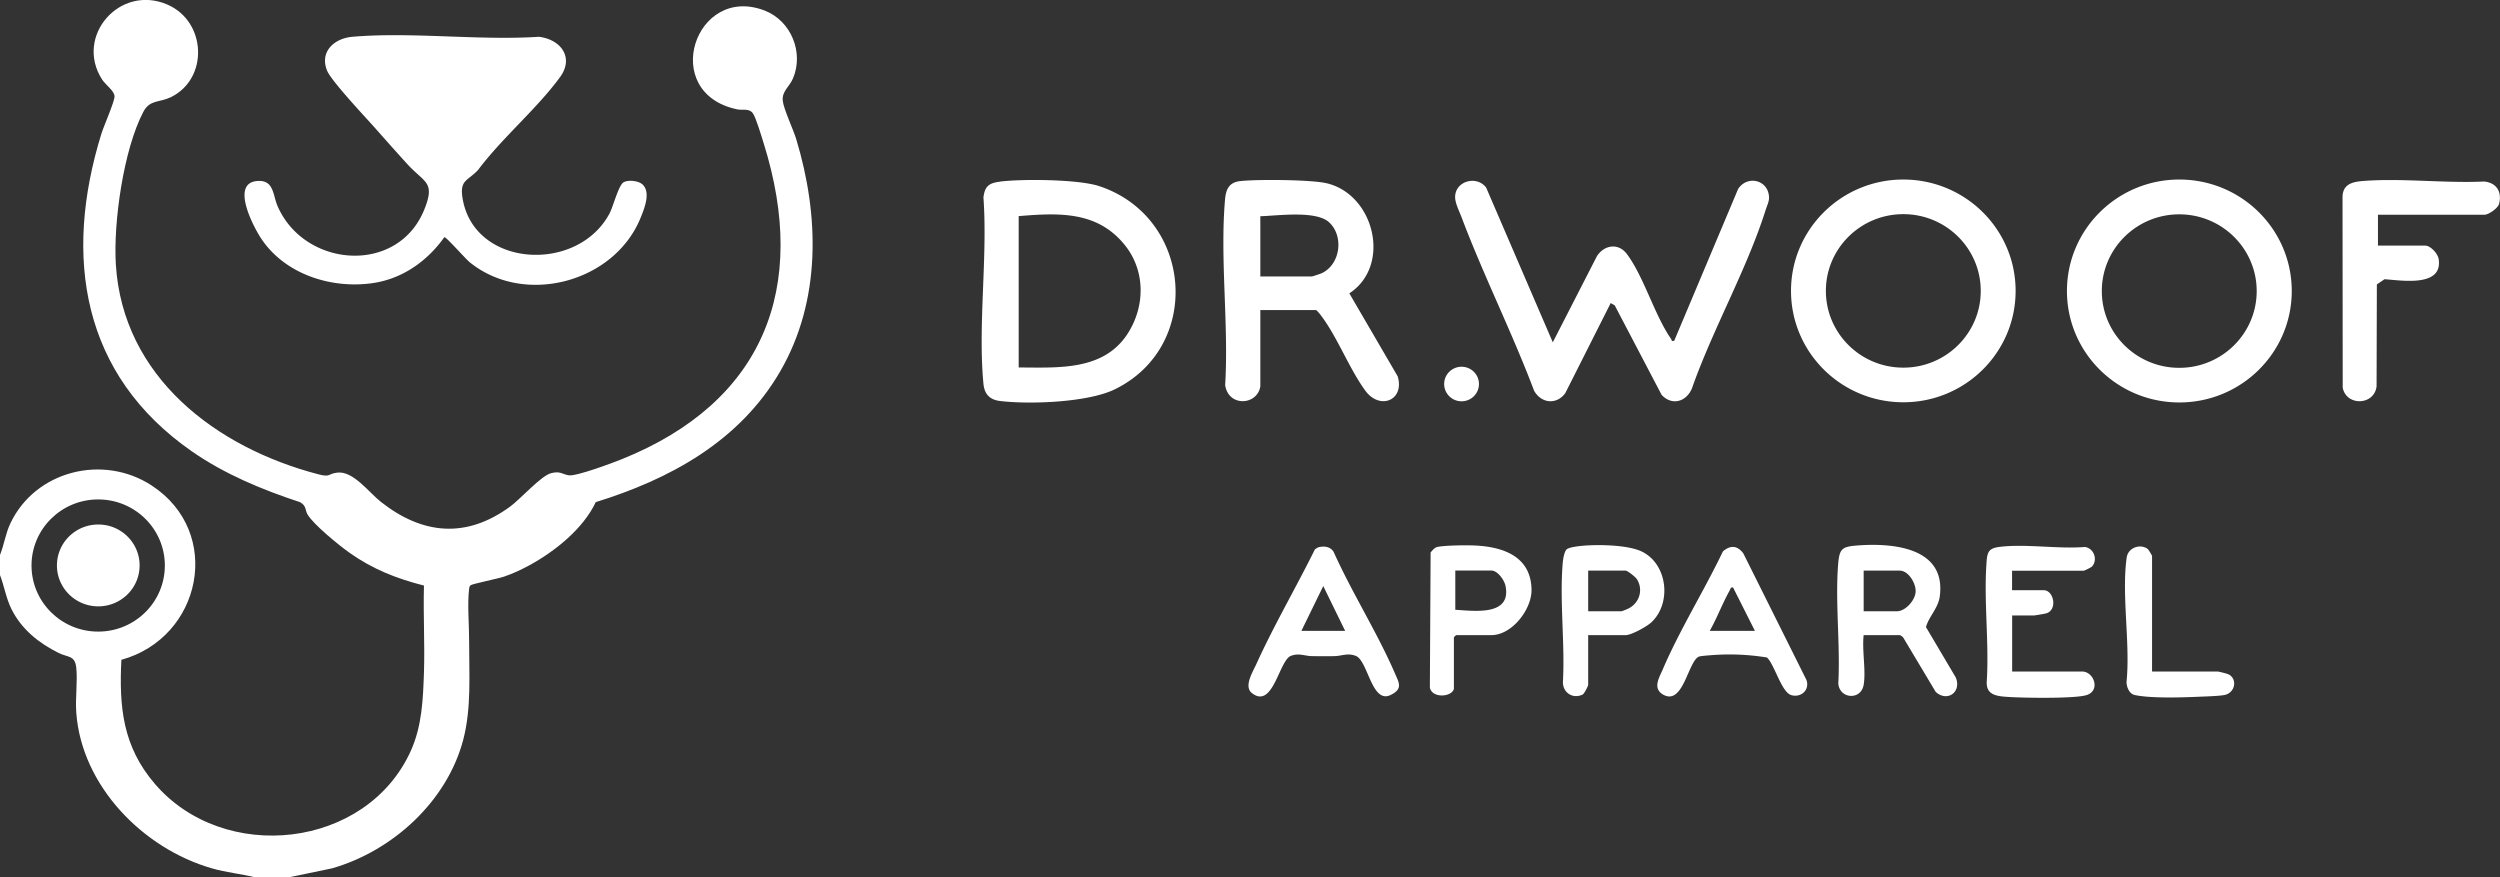
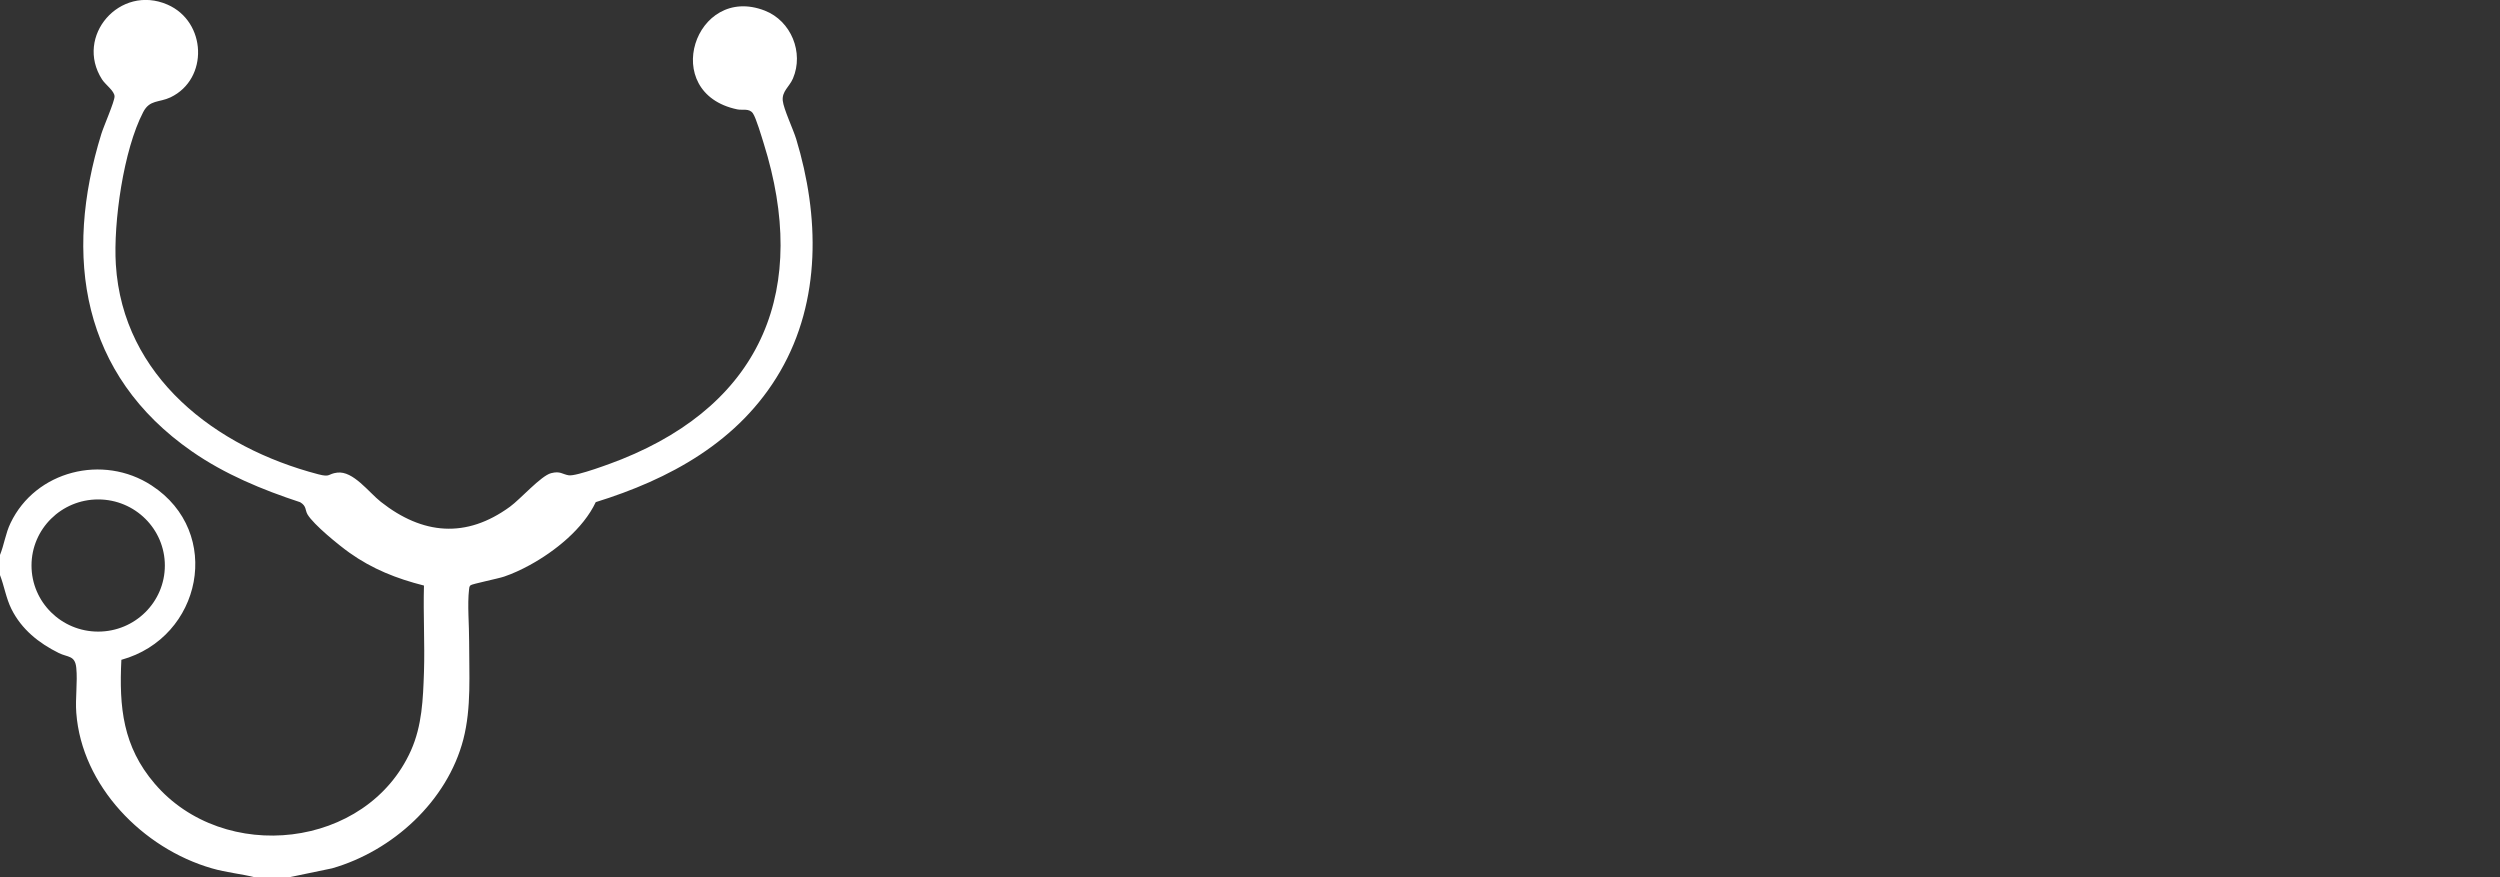
<svg xmlns="http://www.w3.org/2000/svg" width="151" height="53" fill="none">
  <rect width="100%" height="100%" fill="#333333" stroke="none" />
  <g fill="#fff" clip-path="url(#a)">
    <path d="M17.407 52.998h-1.966c-.875-.219-1.773-.297-2.643-.55-4.168-1.2-7.862-4.977-8.19-9.395-.067-.874.085-1.85 0-2.713-.073-.768-.513-.627-1.056-.897-1.214-.6-2.253-1.434-2.863-2.662-.328-.661-.43-1.385-.695-2.063v-1.183c.26-.633.339-1.317.644-1.945 1.508-3.156 5.586-4.181 8.517-2.27 4.355 2.836 3.033 9.193-1.824 10.533-.141 2.87.09 5.23 2.01 7.477 4.175 4.889 12.816 3.952 15.482-2 .672-1.509.729-3.1.785-4.726.056-1.743-.05-3.492 0-5.236-1.655-.42-3.118-.998-4.502-1.984-.632-.449-2.163-1.693-2.53-2.31-.158-.269-.05-.504-.446-.74-2.299-.756-4.558-1.692-6.54-3.071-6.665-4.63-7.766-11.755-5.468-19.177.141-.46.802-1.956.797-2.264-.006-.331-.554-.707-.757-1.026C4.496 2.189 7.235-.972 10.115.278c2.367 1.031 2.497 4.49.187 5.6-.695.33-1.26.129-1.655.897C7.46 9.05 6.84 13.44 6.997 15.979c.424 6.777 6.027 11.048 12.229 12.668.75.197.559-.028 1.14-.1.966-.124 1.915 1.199 2.638 1.765 2.52 1.985 5.151 2.226 7.8.292.627-.454 1.87-1.867 2.48-2.024.564-.146.672.067 1.073.129.463.067 2.632-.745 3.19-.97 8.58-3.447 11.314-10.359 8.58-19.08-.124-.393-.457-1.531-.65-1.811-.225-.326-.626-.174-.948-.242C39.784 5.614 41.982-1 46.195.642c1.593.622 2.367 2.534 1.7 4.098-.22.51-.672.768-.616 1.34.046.493.633 1.732.814 2.326 1.4 4.619 1.513 9.742-.966 14.02-2.48 4.276-6.733 6.535-11.144 7.903-.75 1.598-2.456 2.97-4.004 3.812-.474.258-1.011.51-1.525.684-.333.117-1.96.448-2.033.526-.085.085-.074.146-.09.253-.108.902.01 2.186.005 3.139-.006 1.95.147 3.99-.35 5.914-.966 3.722-4.253 6.737-7.93 7.791l-2.643.55h-.006Zm-7.45-18.84c0-2.203-1.801-3.992-4.027-3.992-2.225 0-4.027 1.789-4.027 3.991 0 2.204 1.802 3.992 4.027 3.992 2.226 0 4.027-1.788 4.027-3.992Z" />
-     <path d="M38.802 11.135c.52.477.119 1.452-.102 2.001-1.575 3.919-7.015 5.382-10.324 2.708-.26-.208-1.43-1.547-1.537-1.52-1.039 1.458-2.547 2.529-4.365 2.781-2.576.359-5.434-.611-6.812-2.876-.463-.762-1.75-3.296-.006-3.301.893 0 .825.874 1.113 1.53 1.627 3.716 7.235 4.154 8.845.23.706-1.721.028-1.637-1-2.764-.66-.723-1.316-1.463-1.965-2.197-.588-.661-2.65-2.848-2.898-3.47-.452-1.132.43-1.94 1.53-2.035 3.593-.308 7.626.236 11.269 0 1.338.163 2.14 1.262 1.27 2.444-1.406 1.917-3.496 3.666-4.942 5.595-.627.678-1.118.588-.943 1.693.667 4.22 6.947 4.585 8.885.93.22-.42.536-1.687.841-1.872.277-.163.898-.096 1.13.117l.011.006ZM5.936 36.624c1.379 0 2.496-1.107 2.496-2.472 0-1.366-1.117-2.472-2.496-2.472s-2.497 1.106-2.497 2.472c0 1.365 1.118 2.472 2.497 2.472ZM93.791 20.67l2.66-5.191c.441-.69 1.3-.824 1.814-.135 1.033 1.385 1.66 3.678 2.671 5.13.051.072-.011.156.186.111l3.858-9.165c.554-.863 1.836-.56 1.87.5.005.257-.119.498-.198.74-1.135 3.604-3.203 7.22-4.462 10.807-.339.801-1.203 1.06-1.83.38l-2.83-5.403-.243-.14-2.745 5.443c-.53.717-1.44.622-1.88-.14-1.333-3.532-3.044-6.94-4.378-10.471-.13-.348-.395-.864-.395-1.228 0-.98 1.305-1.334 1.875-.577l4.022 9.338h.005ZM88.279 24.238c.58 0 1.05-.467 1.05-1.043 0-.576-.47-1.043-1.05-1.043-.58 0-1.051.467-1.051 1.043 0 .576.47 1.043 1.05 1.043ZM121.743 17.57c0 3.717-3.038 6.727-6.783 6.727-3.745 0-6.783-3.01-6.783-6.727 0-3.716 3.038-6.726 6.783-6.726 3.745 0 6.783 3.01 6.783 6.726Zm-2.106 0c0-2.561-2.096-4.635-4.677-4.635-2.581 0-4.677 2.074-4.677 4.635 0 2.562 2.096 4.636 4.677 4.636 2.581 0 4.677-2.074 4.677-4.636ZM138.422 17.576c0 3.716-3.039 6.732-6.789 6.732-3.751 0-6.789-3.016-6.789-6.732s3.038-6.732 6.789-6.732c3.75 0 6.789 3.016 6.789 6.732Zm-2.118.006c0-2.562-2.096-4.636-4.677-4.636-2.581 0-4.677 2.074-4.677 4.636 0 2.561 2.096 4.635 4.677 4.635 2.581 0 4.677-2.074 4.677-4.635ZM143.629 12.975v1.861h2.858c.317 0 .757.482.808.807.265 1.715-2.214 1.295-3.27 1.222l-.463.314-.017 6.16c-.142 1.15-1.819 1.206-2.045.08l-.011-11.503c.005-.735.508-.92 1.152-.976 2.355-.202 5.021.14 7.405.023.751.078 1.084.628.898 1.35-.068.27-.639.656-.876.656h-6.444l.005.006ZM60.406 10.968c1.35-.169 4.738-.14 5.987.274 5.648 1.872 6.28 9.659.948 12.27-1.62.797-5.156.926-6.947.707-.627-.079-.937-.426-.994-1.043-.338-3.56.26-7.64 0-11.255.085-.684.345-.87 1.006-.948v-.005Zm1.124 11.227c2.366.006 5.094.213 6.557-2.006 1.09-1.66 1.113-3.835-.158-5.399-1.655-2.045-3.965-1.939-6.4-1.737V22.195ZM76.124 23.34c-.192 1.16-1.943 1.245-2.124-.09.22-3.609-.316-7.6-.011-11.165.05-.611.215-1.06.898-1.144 1.005-.118 4.32-.095 5.253.13 2.886.689 3.914 4.977 1.36 6.647l2.92 5.012c.436 1.446-1.084 2.074-1.965.852-.971-1.335-1.688-3.246-2.677-4.54a2.13 2.13 0 0 0-.282-.315h-3.372v4.614Zm0-10.28v3.638h3.118c.028 0 .502-.157.576-.19 1.146-.522 1.367-2.243.463-3.078-.79-.734-3.107-.398-4.152-.37h-.005ZM112.565 41.36c-.158.96-1.474.858-1.531-.09.125-2.331-.192-4.876-.011-7.185.079-.992.26-1.071 1.237-1.144 2.152-.151 5.292.157 4.902 3.083-.096.712-.655 1.211-.835 1.85l1.801 3.044c.367.886-.519 1.508-1.214.869l-1.96-3.28c-.039-.05-.169-.145-.215-.145h-2.174c-.107.908.147 2.135 0 3.004v-.005Zm0-4.439h2.005c.531 0 1.141-.695 1.135-1.227 0-.483-.435-1.228-.966-1.228h-2.174v2.455ZM79.688 33.043c.333-.072.684-.01.864.292 1.107 2.466 2.632 4.865 3.7 7.332.243.566.502.936-.249 1.306-1.152.572-1.372-2.057-2.106-2.354-.492-.197-.842 0-1.283.01-.44.012-.915.007-1.372 0-.458-.005-.79-.206-1.282-.01-.706.285-1.068 3.228-2.338 2.248-.52-.404.05-1.284.265-1.766 1.062-2.338 2.39-4.608 3.53-6.912a.74.74 0 0 1 .277-.151l-.006.005Zm1.559 5.062-1.322-2.707-1.321 2.707h2.643ZM104.059 33.31c.452-.392.865-.375 1.237.113l3.813 7.646c.214.6-.328 1.093-.921.914-.593-.18-1.005-1.85-1.463-2.27a14.032 14.032 0 0 0-2.908-.169c-.238.011-1.017.062-1.175.107-.672.196-.955 2.999-2.186 2.304-.655-.376-.243-1.015-.023-1.53 1.023-2.383 2.497-4.754 3.626-7.108v-.006Zm-.796 4.794h2.734l-1.322-2.624c-.152-.022-.164.112-.215.208-.434.779-.751 1.636-1.191 2.416h-.006ZM121.529 34.467v1.183h1.92c.593 0 .853 1.188.136 1.4a9.98 9.98 0 0 1-.729.124h-1.322v3.386h4.225c.723 0 1.135 1.171.249 1.43-.746.218-3.954.167-4.858.095-.61-.045-1.175-.146-1.152-.886.158-2.388-.198-5.011 0-7.366.045-.532.181-.717.734-.796 1.576-.207 3.57.135 5.196 0 .554.079.791.78.43 1.178-.057.061-.463.257-.509.257h-4.309l-.011-.005ZM95.926 38.355v3.004c0 .079-.237.544-.339.595-.599.28-1.203-.124-1.186-.774.13-2.32-.209-4.894-.011-7.186.017-.213.084-.64.22-.796.153-.18 1.062-.247 1.361-.258.87-.045 2.44 0 3.208.381 1.542.757 1.808 3.117.554 4.277-.266.247-1.198.763-1.537.763h-2.259l-.011-.006Zm0-1.435h2.005c.045 0 .356-.13.43-.168.666-.331.909-1.144.502-1.777-.085-.13-.565-.51-.678-.51h-2.259v2.455ZM87.815 41.612c-.14.5-1.321.578-1.451-.084l.045-8.161c.119-.13.237-.303.43-.337.434-.084 1.49-.1 1.965-.09 1.779.029 3.67.544 3.7 2.68.016 1.183-1.176 2.741-2.424 2.741h-2.135l-.13.129v3.128-.006Zm.085-4.781c1.14.067 3.406.392 3.033-1.446-.073-.353-.48-.925-.859-.925H87.9v2.37ZM129.978 40.56h3.971c.062 0 .598.135.672.18.531.285.384 1.11-.266 1.238-.339.067-1.197.09-1.598.107-1.017.045-2.875.1-3.824-.107-.327-.073-.486-.482-.491-.779.237-2.332-.311-5.27.011-7.528.085-.594.819-.852 1.271-.51.051.039.26.392.26.42v6.979h-.006Z" />
  </g>
  <defs>
    <clipPath id="a">
-       <path fill="#fff" d="M0-.004h151v53H0z" />
+       <path fill="#fff" d="M0-.004h151v53H0" />
    </clipPath>
  </defs>
</svg>